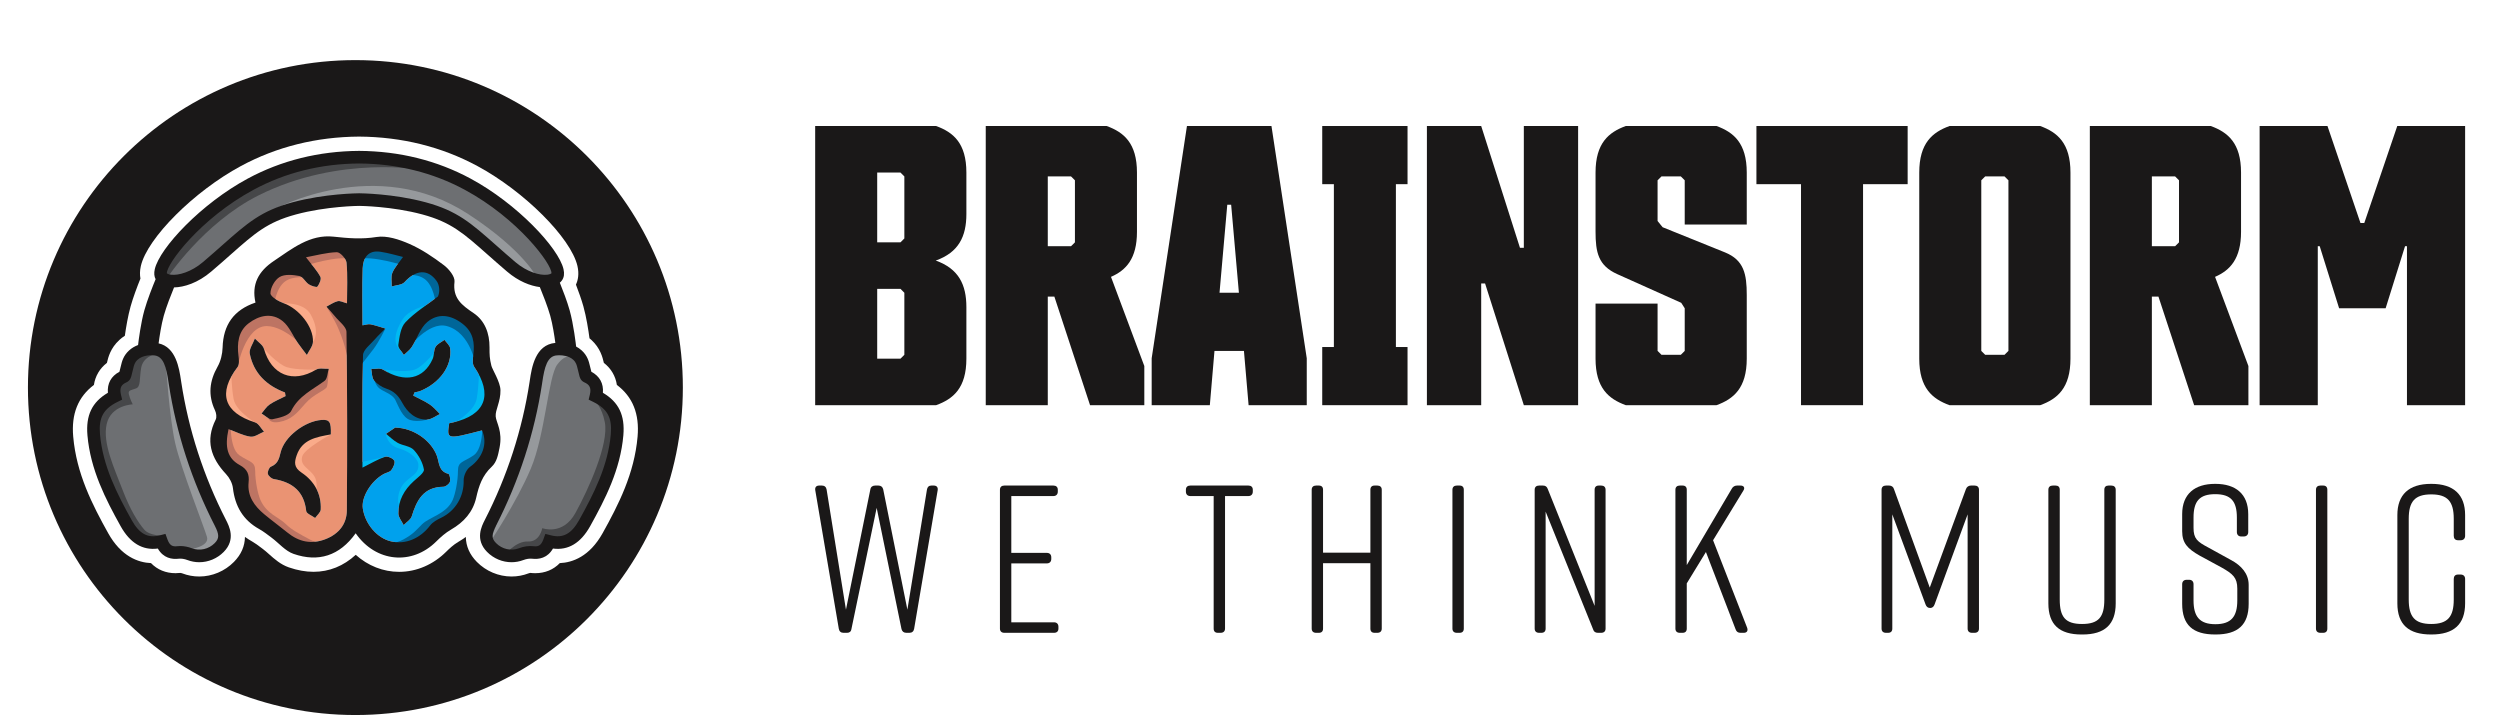
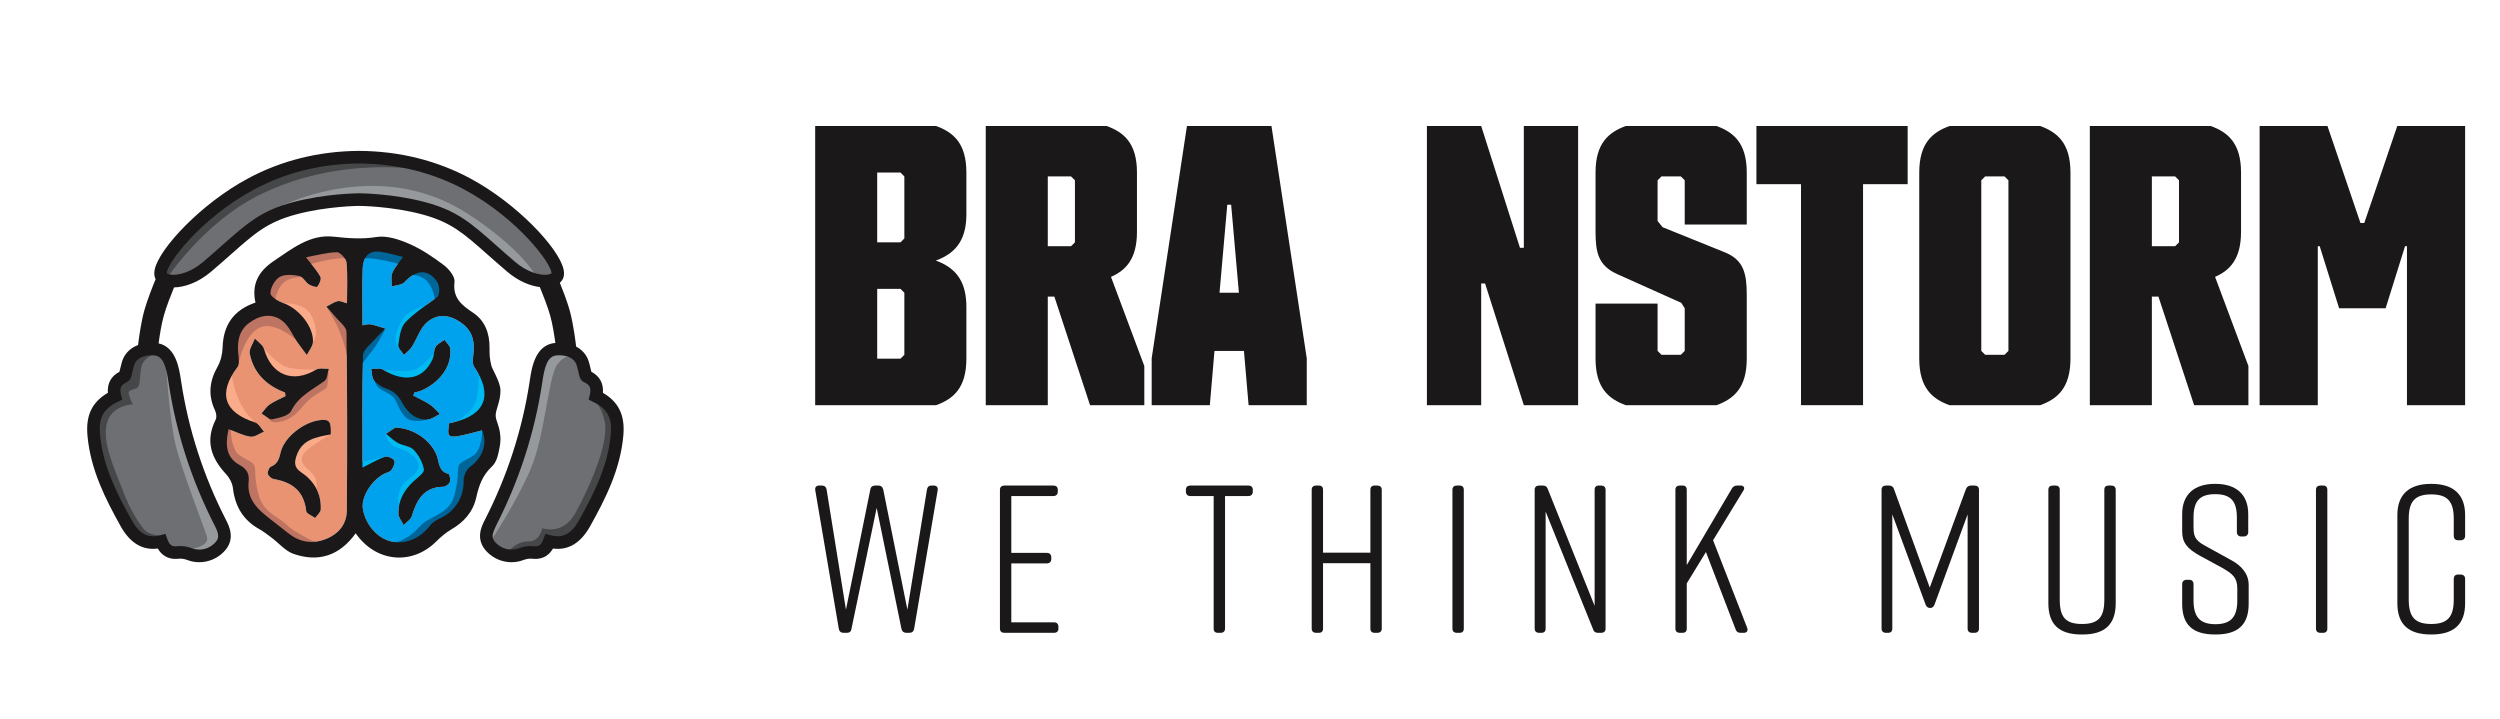
<svg xmlns="http://www.w3.org/2000/svg" width="358" height="103" viewBox="0 0 358 103" fill="none">
  <g filter="url(#filter0_dd_1_408)">
    <path d="M116.732 50.023V10.047H134.055C136.499 10.934 138.386 12.49 138.386 16.709V22.651C138.386 25.87 137.275 28.147 134 29.313C137.275 30.478 138.386 32.755 138.386 35.976V43.36C138.386 47.58 136.499 49.133 134.055 50.023H116.732ZM125.615 26.702H128.948L129.503 26.147V17.264L128.948 16.709H125.615V26.702ZM129.503 42.805V33.922L128.948 33.365H125.615V43.36H128.948L129.503 42.805Z" fill="#1A1818" />
    <path d="M141.159 50.023V10.047H158.48C160.925 10.936 162.813 12.49 162.813 16.709V25.203C162.813 29.036 161.257 30.701 159.093 31.645L163.866 44.415V50.023H156.095L150.986 34.477H150.042V50.023H141.159ZM150.042 17.264V27.259H153.373L153.93 26.704V17.819L153.373 17.264H150.042Z" fill="#1A1818" />
    <path d="M178.132 42.25H173.913L173.248 50.024H164.92V43.305L169.971 10.047H182.074L187.127 43.305V50.024H178.799L178.132 42.25ZM174.636 33.922H177.411L176.301 21.318H175.746L174.636 33.922Z" fill="#1A1818" />
-     <path d="M189.344 50.022V41.694H191.011V18.374H189.344V10.045H201.559V18.374H199.892V41.694H201.559V50.022H189.344Z" fill="#1A1818" />
    <path d="M218.213 10.047H225.986V50.024H218.213L212.662 32.589H212.107V50.024H204.333V10.047H212.107L217.658 27.482H218.213V10.047Z" fill="#1A1818" />
    <path d="M250.135 34.254V43.36C250.135 47.579 248.247 49.133 245.806 50.022H232.813C230.37 49.133 228.482 47.579 228.482 43.36V35.476H237.365V42.25L237.922 42.805H240.697L241.252 42.25V36.142L240.752 35.364L231.592 31.256C228.871 30.035 228.482 28.146 228.482 25.148V16.709C228.482 12.49 230.37 10.934 232.813 10.045H245.806C248.247 10.934 250.135 12.49 250.135 16.709V24.15H241.252V17.819L240.697 17.264H237.922L237.365 17.819V23.649L238.086 24.537L247.028 28.146C249.746 29.257 250.135 31.256 250.135 34.254Z" fill="#1A1818" />
    <path d="M266.789 18.374V50.022H257.905V18.374H251.52V10.045H273.175V18.374H266.789Z" fill="#1A1818" />
    <path d="M296.49 43.36C296.49 47.58 294.602 49.133 292.159 50.023H279.168C276.725 49.133 274.837 47.58 274.837 43.36V16.709C274.837 12.49 276.725 10.934 279.168 10.047H292.159C294.602 10.934 296.49 12.49 296.49 16.709V43.36ZM287.607 17.819L287.05 17.264H284.276L283.72 17.819V42.25L284.276 42.805H287.05L287.607 42.25V17.819Z" fill="#1A1818" />
    <path d="M299.264 50.023V10.047H316.586C319.029 10.936 320.917 12.49 320.917 16.709V25.203C320.917 29.036 319.363 30.701 317.197 31.645L321.972 44.415V50.023H314.199L309.091 34.477H308.147V50.023H299.264ZM308.147 17.264V27.259H311.477L312.034 26.704V17.819L311.477 17.264H308.147Z" fill="#1A1818" />
    <path d="M332.183 27.259H331.906V50.024H323.578V10.047H333.295L338.015 23.929H338.568L343.288 10.047H353.005V50.024H344.677V27.259H344.4L341.623 36.142H334.96L332.183 27.259Z" fill="#1A1818" />
    <path d="M134.277 62.192L130.903 82.046C130.842 82.408 130.602 82.619 130.24 82.619H129.788C129.427 82.619 129.186 82.439 129.094 82.077L125.54 64.724L121.925 82.077C121.865 82.469 121.623 82.619 121.293 82.619H120.779C120.418 82.619 120.178 82.408 120.118 82.046L116.744 62.192C116.683 61.77 116.894 61.531 117.315 61.531H117.707C118.069 61.531 118.309 61.742 118.37 62.104L121.141 79.305L124.636 62.073C124.697 61.712 124.967 61.531 125.33 61.531H125.782C126.143 61.531 126.384 61.712 126.474 62.073L129.938 79.305L132.741 62.104C132.801 61.742 133.012 61.531 133.374 61.531H133.705C134.126 61.531 134.337 61.77 134.277 62.192Z" fill="#1A1818" />
    <path d="M150.935 82.619H143.825C143.433 82.619 143.191 82.408 143.191 82.016V62.133C143.191 61.742 143.433 61.531 143.825 61.531H150.844C151.236 61.531 151.477 61.742 151.477 62.133V62.404C151.477 62.796 151.236 63.036 150.844 63.036H144.819V71.172H149.91C150.302 71.172 150.543 71.411 150.543 71.803V72.045C150.543 72.436 150.302 72.678 149.91 72.678H144.819V81.114H150.935C151.327 81.114 151.567 81.354 151.567 81.746V82.016C151.567 82.408 151.327 82.619 150.935 82.619Z" fill="#1A1818" />
    <path d="M179.401 62.131V62.404C179.401 62.794 179.16 63.036 178.768 63.036H175.425V82.016C175.425 82.408 175.183 82.618 174.792 82.618H174.4C174.008 82.618 173.797 82.408 173.797 82.016V63.036H170.455C170.063 63.036 169.821 62.794 169.821 62.404V62.131C169.821 61.74 170.063 61.531 170.455 61.531H178.768C179.16 61.531 179.401 61.74 179.401 62.131Z" fill="#1A1818" />
    <path d="M188.466 61.531H188.858C189.25 61.531 189.46 61.742 189.46 62.131V71.141H196.24V62.131C196.24 61.742 196.45 61.531 196.842 61.531H197.234C197.626 61.531 197.867 61.742 197.867 62.131V82.016C197.867 82.408 197.626 82.619 197.234 82.619H196.842C196.45 82.619 196.24 82.408 196.24 82.016V72.647H189.46V82.016C189.46 82.408 189.25 82.619 188.858 82.619H188.466C188.074 82.619 187.835 82.408 187.835 82.016V62.131C187.835 61.742 188.074 61.531 188.466 61.531Z" fill="#1A1818" />
    <path d="M209.012 82.619H208.62C208.23 82.619 207.988 82.408 207.988 82.016V62.133C207.988 61.742 208.23 61.531 208.62 61.531H209.012C209.404 61.531 209.616 61.742 209.616 62.133V82.016C209.616 82.408 209.404 82.619 209.012 82.619Z" fill="#1A1818" />
    <path d="M220.73 82.619H220.398C220.006 82.619 219.765 82.408 219.765 82.016V62.133C219.765 61.742 220.006 61.531 220.398 61.531H220.942C221.303 61.531 221.513 61.681 221.634 62.012L228.351 78.763V62.133C228.351 61.742 228.563 61.531 228.955 61.531H229.286C229.678 61.531 229.918 61.742 229.918 62.133V82.016C229.918 82.408 229.678 82.619 229.286 82.619H228.834C228.474 82.619 228.232 82.469 228.14 82.138L221.334 65.266V82.016C221.334 82.408 221.122 82.619 220.73 82.619Z" fill="#1A1818" />
    <path d="M249.711 82.619H249.227C248.896 82.619 248.656 82.469 248.535 82.108L244.288 71.049L241.544 75.54V82.016C241.544 82.408 241.335 82.619 240.942 82.619H240.55C240.158 82.619 239.919 82.408 239.919 82.016V62.133C239.919 61.742 240.158 61.531 240.55 61.531H240.942C241.335 61.531 241.544 61.742 241.544 62.133V72.92L247.992 61.981C248.144 61.681 248.444 61.531 248.746 61.531H249.227C249.711 61.531 249.921 61.831 249.65 62.254L245.312 69.363L250.192 81.896C250.343 82.319 250.163 82.619 249.711 82.619Z" fill="#1A1818" />
    <path d="M277.033 78.551C276.912 78.884 276.702 79.064 276.4 79.064C276.068 79.064 275.858 78.884 275.737 78.551L270.978 65.657V82.016C270.978 82.408 270.767 82.619 270.375 82.619H270.073C269.681 82.619 269.441 82.408 269.441 82.016V62.131C269.441 61.74 269.681 61.531 270.073 61.531H270.525C270.856 61.531 271.129 61.712 271.217 62.042L276.341 76.142L281.522 62.042C281.641 61.712 281.914 61.531 282.245 61.531H282.758C283.15 61.531 283.389 61.74 283.389 62.131V82.016C283.389 82.408 283.15 82.619 282.758 82.619H282.396C282.004 82.619 281.764 82.408 281.764 82.016V65.657L277.033 78.551Z" fill="#1A1818" />
    <path d="M302.969 62.131V78.401C302.969 81.412 301.402 82.86 298.208 82.86H298.087C294.894 82.86 293.327 81.443 293.327 78.401V62.131C293.327 61.74 293.569 61.531 293.961 61.531H294.352C294.744 61.531 294.955 61.74 294.955 62.131V77.859C294.955 80.359 295.767 81.354 298.149 81.354C300.529 81.354 301.34 80.359 301.34 77.859V62.131C301.34 61.74 301.552 61.531 301.944 61.531H302.336C302.727 61.531 302.969 61.74 302.969 62.131Z" fill="#1A1818" />
    <path d="M321.315 68.821H320.923C320.562 68.821 320.32 68.579 320.32 68.188V66.11C320.32 63.79 319.478 62.765 317.217 62.765C314.958 62.765 314.114 63.79 314.114 66.11V67.585C314.114 69.152 314.658 69.575 316.254 70.418L319.478 72.195C320.954 72.978 322.009 74.152 322.009 75.75V78.462C322.009 81.473 320.47 82.859 317.278 82.859H317.217C314.023 82.859 312.487 81.504 312.487 78.462V75.659C312.487 75.267 312.729 75.027 313.121 75.027H313.512C313.873 75.027 314.114 75.267 314.114 75.659V77.98C314.114 80.268 314.958 81.385 317.247 81.385C319.537 81.385 320.381 80.268 320.381 77.98V76.292C320.381 74.725 319.749 74.183 318.153 73.279L314.988 71.562C313.241 70.569 312.487 69.755 312.487 68.067V65.626C312.487 62.734 314.296 61.289 317.186 61.289H317.247C320.139 61.289 321.948 62.734 321.948 65.626V68.188C321.948 68.579 321.706 68.821 321.315 68.821Z" fill="#1A1818" />
    <path d="M332.671 82.619H332.28C331.888 82.619 331.646 82.408 331.646 82.016V62.133C331.646 61.742 331.888 61.531 332.28 61.531H332.671C333.063 61.531 333.274 61.742 333.274 62.133V82.016C333.274 82.408 333.063 82.619 332.671 82.619Z" fill="#1A1818" />
    <path d="M353.005 74.906V78.401C353.005 81.414 351.377 82.859 348.184 82.859H348.124C344.931 82.859 343.303 81.443 343.303 78.401V65.749C343.303 62.855 344.931 61.289 348.124 61.289H348.184C351.377 61.289 353.005 62.855 353.005 65.749V68.729C353.005 69.121 352.763 69.363 352.371 69.363H351.981C351.589 69.363 351.377 69.121 351.377 68.729V66.289C351.377 63.82 350.504 62.796 348.155 62.796C345.804 62.796 344.931 63.82 344.931 66.289V77.859C344.931 80.329 345.804 81.354 348.155 81.354C350.504 81.354 351.377 80.329 351.377 77.859V74.906C351.377 74.514 351.589 74.275 351.981 74.275H352.371C352.763 74.275 353.005 74.514 353.005 74.906Z" fill="#1A1818" />
-     <path d="M97.785 47.5C97.785 73.399 76.79 94.392 50.894 94.392C24.995 94.392 4 73.399 4 47.5C4 21.602 24.995 0.608 50.894 0.608C76.79 0.608 97.785 21.602 97.785 47.5Z" fill="#1A1818" />
    <path d="M88.336 47.123C88.147 45.854 87.503 44.76 86.472 43.963C86.469 43.944 86.464 43.926 86.459 43.908C86.291 43.194 85.978 41.865 84.691 40.683C84.602 40.6 84.51 40.521 84.416 40.446C84.265 39.309 83.971 37.404 83.543 35.879C83.269 34.898 82.858 33.754 82.475 32.758C82.771 32.121 82.955 31.232 82.688 30.081C81.76 26.075 75.067 19.389 68.364 15.777C63.251 13.02 57.555 11.602 51.41 11.56C45.299 11.602 39.609 13.02 34.496 15.778C27.793 19.389 21.1 26.075 20.172 30.08C20.009 30.786 20.018 31.392 20.112 31.89C19.62 33.113 19.053 34.622 18.702 35.879C18.319 37.244 18.045 38.901 17.879 40.078C17.598 40.257 17.335 40.46 17.093 40.683C15.805 41.865 15.492 43.194 15.323 43.913C15.32 43.931 15.316 43.947 15.312 43.963C14.28 44.762 13.638 45.854 13.448 47.123C11.171 48.841 10.198 51.275 10.484 54.526C10.945 59.822 13.209 64.256 15.487 68.345C17.363 71.709 19.804 72.557 21.622 72.637C22.531 73.578 23.741 74.081 25.132 74.081C25.363 74.081 25.598 74.067 25.811 74.043C25.858 74.043 25.976 74.059 26.095 74.104C26.876 74.404 27.698 74.556 28.535 74.556C30.383 74.556 32.193 73.793 33.5 72.465C34.536 71.411 35.061 70.212 35.078 68.882C35.404 69.12 35.751 69.342 36.119 69.547C36.531 69.778 36.955 70.097 37.405 70.436L37.668 70.635C37.941 70.838 38.228 71.093 38.532 71.364C39.306 72.055 40.184 72.837 41.357 73.246C42.569 73.668 43.761 73.883 44.899 73.883C47.15 73.883 49.203 73.049 50.939 71.451C52.693 73.02 54.865 73.888 57.158 73.888C59.633 73.888 62.028 72.863 63.899 71.003C64.317 70.588 64.95 69.991 65.606 69.612C65.999 69.386 66.363 69.144 66.707 68.89C66.726 70.218 67.251 71.412 68.285 72.465C69.592 73.793 71.401 74.556 73.249 74.556C74.088 74.556 74.909 74.404 75.692 74.104C75.809 74.059 75.926 74.043 75.948 74.04C76.185 74.069 76.423 74.081 76.653 74.081C78.044 74.081 79.254 73.578 80.163 72.637C81.98 72.557 84.421 71.709 86.298 68.345C88.576 64.256 90.839 59.822 91.302 54.528C91.586 51.275 90.614 48.841 88.336 47.123Z" fill="white" />
    <path d="M32.727 53.45C33.812 53.845 34.812 54.379 35.866 54.531C36.466 54.616 37.155 54.076 37.804 53.818C37.386 53.363 37.048 52.654 36.537 52.494C32.05 51.078 31.164 48.302 34.015 44.563C34.291 44.204 34.218 43.495 34.152 42.969C33.926 41.175 34.115 39.439 35.603 38.298C37.078 37.165 38.922 36.718 40.492 37.994C41.434 38.761 41.936 40.068 42.657 41.117C43.064 41.704 43.516 42.261 43.947 42.834C44.25 42.209 44.787 41.594 44.815 40.959C44.908 38.777 42.809 36.218 40.663 35.438C39.903 35.161 38.725 34.486 38.728 33.999C38.731 33.189 39.353 32.068 40.053 31.659C40.786 31.235 41.946 31.35 42.864 31.521C43.369 31.616 43.719 32.379 44.223 32.715C44.574 32.95 45.338 33.184 45.446 33.047C45.739 32.673 46.049 31.963 45.878 31.635C45.41 30.751 44.697 29.996 43.818 28.842C45.283 28.574 46.754 28.158 48.236 28.116C48.707 28.103 49.572 29.045 49.625 29.61C49.801 31.5 49.691 33.417 49.691 35.434C49.141 35.295 48.707 35.04 48.358 35.129C47.792 35.271 47.284 35.637 46.75 35.91C47.156 36.371 47.581 36.82 47.965 37.299C48.555 38.035 49.606 38.785 49.617 39.542C49.736 48.052 49.731 56.566 49.669 65.078C49.654 67.078 48.489 68.474 46.609 69.205C44.607 69.984 42.801 69.605 41.154 68.256C40.066 67.366 38.922 66.543 37.844 65.641C36.427 64.458 35.398 63.049 35.599 61.069C35.714 59.949 35.453 59.207 34.325 58.594C32.548 57.626 32.161 56.02 32.727 53.45ZM40.81 48.202C40.839 48.375 40.868 48.549 40.895 48.722C40.126 49.117 39.312 49.448 38.602 49.93C38.142 50.243 37.833 50.779 37.453 51.215C37.971 51.513 38.552 52.131 38.991 52.043C39.963 51.846 41.355 51.538 41.699 50.842C42.762 48.691 44.757 47.818 46.487 46.531C46.888 46.232 46.893 45.398 47.079 44.81C46.467 44.839 45.723 44.654 45.262 44.935C41.939 46.948 38.854 45.712 37.797 41.949C37.639 41.383 36.944 40.965 36.497 40.479C36.235 41.206 35.638 41.998 35.767 42.647C36.321 45.43 38.157 47.21 40.81 48.202ZM47.376 54.208C47.431 52.394 47.187 52.049 46.022 52.138C43.66 52.32 40.727 54.507 40.187 56.783C39.958 57.75 39.758 58.433 38.791 58.831C38.533 58.938 38.288 59.556 38.362 59.859C38.438 60.167 38.885 60.548 39.219 60.603C41.864 61.043 43.543 62.352 43.853 65.187C43.894 65.557 44.684 65.847 45.126 66.175C45.407 65.771 45.91 65.379 45.93 64.963C46.04 62.699 44.978 60.876 43.184 59.68C42.047 58.922 42.152 58.179 42.48 57.214C43.256 54.928 45.272 54.584 47.376 54.208Z" fill="#EA9373" />
    <path d="M57.711 28.798C57.132 29.631 56.509 30.288 56.186 31.069C55.951 31.635 56.114 32.364 56.099 33.02C56.719 32.826 57.547 32.821 57.924 32.407C59.526 30.651 61.222 30.456 62.508 32.218C62.991 32.878 62.992 33.888 62.702 34.465C61.132 35.674 59.402 36.733 58.056 38.154C57.351 38.898 57.206 40.263 57.038 41.381C56.974 41.814 57.55 42.343 57.834 42.827C58.213 42.455 58.676 42.135 58.955 41.698C59.72 40.507 60.162 38.974 61.185 38.115C62.713 36.831 64.5 37.047 66.191 38.332C67.787 39.547 68.001 41.073 67.774 42.861C67.704 43.405 67.625 44.113 67.896 44.51C70.639 48.525 69.544 51.446 64.835 52.504C64.663 52.543 64.488 52.575 64.325 52.607C63.967 54.947 63.967 54.947 69.027 53.63C69.883 55.565 69.045 57.618 67.33 58.834C66.804 59.207 66.381 60.13 66.397 60.788C66.449 63.056 65.266 65.134 63.168 66.144C62.594 66.422 61.965 66.76 61.593 67.248C60.172 69.11 58.084 70.013 55.996 69.526C54.008 69.061 52.286 67.054 51.954 64.811C51.718 63.222 53.098 60.916 54.916 59.893C55.284 59.685 55.804 59.622 56.033 59.323C56.317 58.952 56.619 58.273 56.457 57.968C56.275 57.626 55.494 57.287 55.134 57.411C54.069 57.781 53.083 58.378 51.904 58.968C51.904 53.55 51.831 48.201 51.984 42.858C52.007 42.075 53.077 41.302 53.706 40.562C54.163 40.026 54.692 39.552 55.189 39.05C54.479 38.842 53.777 38.59 53.054 38.445C52.728 38.379 52.36 38.522 51.902 38.587C51.902 35.86 51.83 33.145 51.931 30.436C51.988 28.947 52.699 27.788 54.466 28.05C55.691 28.232 56.887 28.603 57.711 28.798ZM59.178 48.651L59.352 48.191C59.628 48.126 59.92 48.097 60.178 47.991C63.001 46.834 64.776 44.352 64.461 41.875C64.406 41.446 63.93 41.07 63.649 40.668C63.21 40.996 62.628 41.239 62.371 41.673C62.086 42.161 62.194 42.864 61.957 43.397C60.656 46.326 57.955 46.86 54.849 44.935C54.429 44.675 53.733 44.857 53.166 44.835C53.28 45.385 53.232 46.074 53.55 46.455C53.995 46.987 54.665 47.441 55.328 47.657C56.423 48.018 57.038 48.639 57.6 49.675C58.323 51.011 59.483 52.169 61.219 52.073C61.823 52.039 62.404 51.565 62.994 51.291C62.518 50.831 62.094 50.292 61.551 49.929C60.808 49.432 59.973 49.07 59.178 48.651ZM56.59 53.23C56.433 53.337 55.857 53.73 55.281 54.123C55.838 54.565 56.349 55.089 56.964 55.425C57.695 55.825 58.723 55.867 59.244 56.42C59.952 57.172 60.529 58.221 60.704 59.223C60.785 59.685 59.82 60.38 59.259 60.892C57.879 62.149 57.024 63.667 57.05 65.541C57.056 66.092 57.538 66.639 57.801 67.19C58.2 66.775 58.808 66.427 58.96 65.936C59.668 63.633 60.645 61.734 63.481 61.705C63.812 61.702 64.303 61.326 64.421 61.01C64.543 60.679 64.383 59.899 64.214 59.857C62.754 59.496 62.915 58.176 62.529 57.193C61.71 55.11 59.283 53.292 56.59 53.23Z" fill="#00A1ED" />
    <path d="M50.261 29.149C48.596 28.477 43.668 30.054 43.668 30.054L42.693 28.495L48.635 27.132C48.635 27.132 50.066 27.493 50.261 29.149Z" fill="#BD7463" />
    <path d="M51.361 29.149C53.027 28.477 57.955 30.054 57.955 30.054L58.929 28.495L52.988 27.132C52.988 27.132 51.557 27.493 51.361 29.149Z" fill="#006699" />
    <path d="M43.668 31.611C43.279 31.806 41.457 31.445 40.386 32.711C39.314 33.977 39.188 36.189 39.188 36.189C39.188 36.189 36.85 32.974 38.214 31.611C39.577 30.247 43.668 31.611 43.668 31.611Z" fill="#BD7463" />
    <path d="M57.95 31.251C58.339 31.446 60.16 31.085 61.232 32.352C62.303 33.617 62.429 35.829 62.429 35.829C62.429 35.829 64.767 32.614 63.404 31.251C62.04 29.887 57.95 31.251 57.95 31.251Z" fill="#006699" />
    <path d="M34.015 44.565C34.015 44.565 35.093 38.659 38.214 38.693C40.842 38.722 43.764 41.935 43.764 41.935C43.764 41.935 41.428 36.287 39.187 36.189C36.947 36.092 34.446 36.983 33.928 38.138C32.663 40.962 34.015 44.565 34.015 44.565Z" fill="#BD7463" />
-     <path d="M68.182 44.565C68.182 44.565 67.493 39.637 63.983 38.693C61.297 37.972 58.432 41.935 58.432 41.935C58.432 41.935 60.769 36.287 63.01 36.189C65.25 36.092 67.751 36.983 68.269 38.138C69.534 40.962 68.182 44.565 68.182 44.565Z" fill="#006699" />
    <path d="M38.373 51.523C38.373 51.523 38.273 52.727 39.979 52.427C41.685 52.125 42.488 51.221 43.692 49.817C44.896 48.412 46.601 47.91 46.803 47.408C47.003 46.906 47.077 44.81 47.077 44.81L38.373 51.523Z" fill="#BD7463" />
    <path d="M47.376 54.208C47.376 54.208 43.611 56.231 43.282 57.346C42.783 59.042 45.186 59.251 45.318 61.155C45.456 63.141 45.515 65.421 45.515 65.421C45.515 65.421 40.815 60.32 41.184 58.345C42.088 53.53 47.376 54.208 47.376 54.208Z" fill="#FAAB8A" />
    <path d="M55.248 54.208C55.248 54.208 55.508 55.785 57.13 56.211C58.39 56.543 59.847 57.537 59.913 58.531C60.026 60.215 58.08 60.28 57.33 62.042C56.547 63.875 57.462 65.356 57.462 65.356C57.462 65.356 61.809 60.32 61.44 58.345C60.536 53.53 55.248 54.208 55.248 54.208Z" fill="#00BAF2" />
    <path d="M47.376 54.208C45.272 54.584 43.256 54.928 42.48 57.214C42.153 58.179 42.048 58.921 43.184 59.68C44.978 60.875 46.04 62.699 45.93 64.963C45.911 65.379 45.407 65.771 45.126 66.175C44.684 65.847 43.894 65.556 43.853 65.187C43.543 62.352 41.864 61.043 39.219 60.603C38.885 60.548 38.438 60.167 38.362 59.859C38.288 59.556 38.533 58.938 38.791 58.831C39.758 58.432 39.958 57.75 40.187 56.783C40.728 54.507 43.66 52.32 46.022 52.138C47.187 52.049 47.431 52.394 47.376 54.208Z" fill="#1A1818" />
    <path d="M46.75 35.91C46.75 35.91 47.868 37.67 48.512 39.192C49.548 41.641 49.83 43.621 49.83 43.621L50.114 37.683L46.75 35.91Z" fill="#BD7463" />
    <path d="M33.057 52.102C33.057 52.102 32.774 56.154 34.281 57.192C35.79 58.228 36.544 58.039 36.544 59.452C36.544 60.866 36.92 62.751 37.297 63.599C38.191 65.61 39.935 66.049 40.973 67.086C41.733 67.846 42.951 68.5 44.365 69.254C45.528 69.875 46.532 69.818 46.532 69.818C46.532 69.818 43.894 70.761 41.538 70.101C39.182 69.442 36.261 65.578 35.506 64.918C34.752 64.259 34.093 61.055 33.528 59.923C32.963 58.792 31.172 55.212 31.172 55.212L33.057 52.102Z" fill="#BD7463" />
    <path d="M69.064 52.102C69.064 52.102 69.347 56.154 67.84 57.192C66.331 58.228 65.577 58.039 65.577 59.452C65.577 60.866 65.201 62.751 64.824 63.599C63.93 65.61 61.463 66.049 60.427 67.086C59.667 67.846 59.17 68.5 57.756 69.254C56.593 69.875 55.589 69.818 55.589 69.818C55.589 69.818 58.227 70.761 60.583 70.101C62.939 69.442 65.86 65.578 66.615 64.918C67.368 64.259 68.028 61.055 68.593 59.923C69.158 58.792 70.949 55.212 70.949 55.212L69.064 52.102Z" fill="#006699" />
-     <path d="M33.121 45.18C33.121 45.18 33.121 47.384 33.46 49.164C33.816 51.036 37.021 52.809 37.021 52.809C37.021 52.809 32.443 52.725 31.764 50.774C31.086 48.825 33.121 45.18 33.121 45.18Z" fill="#FAAB8A" />
+     <path d="M33.121 45.18C33.816 51.036 37.021 52.809 37.021 52.809C37.021 52.809 32.443 52.725 31.764 50.774C31.086 48.825 33.121 45.18 33.121 45.18Z" fill="#FAAB8A" />
    <path d="M68.588 45.18C68.588 45.18 68.588 47.384 68.249 49.164C67.893 51.036 64.688 52.809 64.688 52.809C64.688 52.809 69.266 52.725 69.945 50.774C70.623 48.825 68.588 45.18 68.588 45.18Z" fill="#00BAF2" />
    <path d="M37.797 41.95C37.797 41.95 39.734 44.163 41.089 44.586C42.446 45.011 45.262 44.933 45.262 44.933C45.262 44.933 43.463 47.299 40.836 46.706C38.207 46.113 37.797 41.95 37.797 41.95Z" fill="#FAAB8A" />
    <path d="M62.612 41.95C62.612 41.95 60.675 44.523 59.32 44.948C57.963 45.372 55.147 44.933 55.147 44.933C55.147 44.933 56.946 47.299 59.573 46.706C62.202 46.113 62.612 41.95 62.612 41.95Z" fill="#00BAF2" />
    <path d="M40.81 48.202C38.156 47.21 36.319 45.43 35.767 42.647C35.638 41.998 36.234 41.206 36.497 40.478C36.944 40.965 37.638 41.383 37.797 41.949C38.854 45.712 41.939 46.948 45.262 44.935C45.723 44.654 46.466 44.839 47.079 44.81C46.892 45.398 46.888 46.232 46.487 46.531C44.757 47.818 42.762 48.691 41.699 50.842C41.355 51.538 39.963 51.846 38.99 52.041C38.553 52.131 37.97 51.513 37.454 51.215C37.831 50.779 38.141 50.243 38.602 49.93C39.312 49.446 40.126 49.117 40.895 48.722C40.866 48.547 40.839 48.375 40.81 48.202Z" fill="#1A1818" />
    <path d="M40.663 35.438C40.663 35.438 43.497 35.279 44.471 37.002C45.986 39.682 44.815 40.959 44.815 40.959L40.663 35.438Z" fill="#FAAB8A" />
    <path d="M62.365 35.355C62.365 35.355 58.734 36.027 57.672 37.701C55.233 41.548 57.835 42.467 57.835 42.467L62.365 35.355Z" fill="#00BAF2" />
    <path d="M56.59 53.23C59.283 53.291 61.71 55.11 62.529 57.193C62.915 58.176 62.754 59.496 64.214 59.857C64.383 59.899 64.543 60.679 64.421 61.01C64.303 61.326 63.812 61.702 63.481 61.705C60.645 61.734 59.668 63.633 58.96 65.936C58.808 66.426 58.2 66.775 57.801 67.19C57.538 66.639 57.056 66.092 57.05 65.541C57.024 63.667 57.879 62.149 59.259 60.892C59.82 60.38 60.785 59.685 60.704 59.223C60.529 58.221 59.952 57.172 59.244 56.42C58.723 55.867 57.695 55.825 56.964 55.425C56.349 55.089 55.838 54.565 55.281 54.123C55.857 53.73 56.433 53.337 56.59 53.23Z" fill="#1A1818" />
    <path d="M53.333 45.516C53.333 45.516 53.574 46.795 54.134 47.436C54.694 48.076 56.135 48.317 56.614 49.277C57.095 50.237 57.654 51.838 58.774 52.157C59.894 52.477 61.219 52.073 61.219 52.073L57.814 48.157L53.333 45.516Z" fill="#006699" />
    <path d="M59.179 48.651C59.975 49.07 60.809 49.433 61.553 49.93C62.095 50.292 62.52 50.831 62.996 51.292C62.405 51.565 61.824 52.041 61.221 52.073C59.484 52.169 58.324 51.011 57.6 49.675C57.04 48.641 56.423 48.018 55.328 47.658C54.666 47.441 53.995 46.987 53.551 46.455C53.231 46.074 53.282 45.386 53.167 44.835C53.735 44.857 54.431 44.675 54.85 44.936C57.956 46.86 60.657 46.327 61.958 43.398C62.194 42.864 62.086 42.161 62.373 41.675C62.629 41.239 63.212 40.996 63.649 40.668C63.931 41.07 64.407 41.446 64.461 41.877C64.775 44.352 63.002 46.836 60.18 47.991C59.92 48.097 59.63 48.126 59.354 48.191L59.179 48.651Z" fill="#1A1818" />
    <path d="M55.189 39.05C55.189 39.05 54.292 40.909 53.499 41.964C52.709 43.018 51.565 44.425 51.565 44.425L51.653 41.348L55.189 39.05Z" fill="#006699" />
    <path d="M51.303 58.236C51.634 58.236 55.134 57.411 55.134 57.411L51.303 60.882V58.236Z" fill="#00BAF2" />
    <path d="M50.932 68.366C48.63 71.595 45.588 72.553 42.032 71.314C40.858 70.906 39.94 69.779 38.895 68.997C38.317 68.564 37.744 68.111 37.116 67.761C34.799 66.47 33.655 64.488 33.353 61.884C33.271 61.184 32.858 60.411 32.367 59.888C30.2 57.574 29.377 55.083 30.889 52.08C31.06 51.739 30.97 51.145 30.791 50.768C29.766 48.597 29.986 46.571 31.159 44.502C31.611 43.703 31.849 42.687 31.877 41.762C31.969 38.535 33.465 36.384 36.584 35.329C36 32.719 37.002 30.854 39.208 29.374C41.844 27.606 44.394 25.523 47.763 25.889C49.841 26.115 51.794 26.283 53.908 25.939C55.397 25.697 57.161 26.288 58.618 26.925C60.382 27.698 62.029 28.81 63.573 29.98C64.296 30.528 65.172 31.616 65.085 32.355C64.806 34.724 66.134 35.695 67.822 36.839C69.423 37.923 70.115 39.703 70.1 41.762C70.094 42.8 70.109 43.34 70.368 44.38C70.504 44.926 71.646 46.697 71.667 47.867C71.695 49.545 70.915 50.669 70.983 51.626C71.046 52.504 72.014 53.734 71.53 56.138C71.32 57.179 71.144 58.148 70.418 58.83C69.063 60.096 68.572 61.576 68.196 63.251C67.73 65.328 66.418 66.78 64.583 67.84C63.804 68.292 63.1 68.913 62.458 69.552C59.013 72.973 53.837 72.547 50.932 68.366ZM32.726 53.45C32.161 56.02 32.548 57.626 34.325 58.594C35.453 59.209 35.714 59.951 35.6 61.069C35.398 63.051 36.427 64.459 37.843 65.642C38.922 66.543 40.066 67.367 41.154 68.258C42.801 69.605 44.605 69.984 46.608 69.207C48.489 68.476 49.654 67.078 49.669 65.079C49.73 56.566 49.736 48.052 49.617 39.542C49.606 38.785 48.555 38.035 47.965 37.299C47.581 36.82 47.156 36.373 46.75 35.911C47.282 35.639 47.792 35.271 48.357 35.129C48.705 35.04 49.141 35.295 49.691 35.435C49.691 33.418 49.801 31.501 49.625 29.612C49.572 29.047 48.707 28.103 48.236 28.116C46.753 28.159 45.281 28.574 43.816 28.843C44.697 29.997 45.41 30.751 45.877 31.637C46.049 31.963 45.74 32.674 45.446 33.049C45.338 33.184 44.573 32.95 44.221 32.716C43.718 32.379 43.369 31.616 42.864 31.52C41.944 31.349 40.784 31.235 40.053 31.661C39.353 32.068 38.732 33.189 38.727 33.999C38.725 34.488 39.901 35.163 40.663 35.438C42.809 36.219 44.908 38.777 44.815 40.96C44.788 41.596 44.25 42.209 43.945 42.834C43.514 42.262 43.064 41.706 42.657 41.117C41.935 40.068 41.434 38.763 40.49 37.994C38.92 36.718 37.078 37.167 35.603 38.298C34.113 39.44 33.925 41.175 34.152 42.969C34.218 43.497 34.291 44.204 34.015 44.565C31.162 48.302 32.05 51.079 36.537 52.494C37.047 52.656 37.386 53.364 37.804 53.818C37.155 54.076 36.466 54.616 35.866 54.531C34.81 54.381 33.81 53.847 32.726 53.45ZM57.713 28.798C56.888 28.603 55.691 28.232 54.466 28.05C52.699 27.788 51.987 28.947 51.933 30.436C51.831 33.145 51.904 35.86 51.904 38.587C52.36 38.522 52.73 38.378 53.056 38.445C53.779 38.59 54.479 38.842 55.189 39.05C54.692 39.551 54.163 40.026 53.706 40.562C53.077 41.302 52.007 42.075 51.984 42.858C51.833 48.2 51.905 53.55 51.905 58.968C53.085 58.378 54.071 57.781 55.136 57.411C55.495 57.287 56.276 57.626 56.459 57.969C56.62 58.273 56.317 58.952 56.033 59.323C55.805 59.622 55.284 59.685 54.916 59.893C53.099 60.916 51.718 63.222 51.954 64.811C52.286 67.054 54.009 69.063 55.997 69.526C58.084 70.013 60.173 69.112 61.593 67.248C61.966 66.76 62.594 66.422 63.168 66.146C65.268 65.134 66.449 63.056 66.397 60.79C66.383 60.13 66.805 59.207 67.331 58.834C69.045 57.618 69.883 55.565 69.029 53.63C63.969 54.947 63.969 54.947 64.327 52.607C64.49 52.575 64.664 52.543 64.837 52.504C69.545 51.446 70.639 48.525 67.896 44.51C67.625 44.113 67.706 43.405 67.775 42.861C68.001 41.073 67.788 39.547 66.192 38.332C64.501 37.047 62.713 36.833 61.185 38.115C60.164 38.974 59.722 40.507 58.957 41.698C58.676 42.135 58.215 42.454 57.835 42.827C57.551 42.343 56.975 41.814 57.04 41.381C57.206 40.263 57.353 38.898 58.058 38.154C59.404 36.733 61.133 35.674 62.704 34.465C62.994 33.888 62.992 32.878 62.51 32.218C61.222 30.456 59.526 30.651 57.926 32.406C57.546 32.821 56.72 32.826 56.099 33.021C56.114 32.364 55.952 31.635 56.186 31.069C56.511 30.288 57.133 29.631 57.713 28.798Z" fill="#1A1818" />
    <path d="M21.953 41.982C24.449 42.019 24.779 44.999 25.061 46.84C26.134 53.856 28.311 60.533 31.549 66.849C32.206 68.13 32.532 69.242 31.398 70.396C30.262 71.553 28.603 71.908 27.151 71.351C26.637 71.154 26.027 71.048 25.489 71.112C24.257 71.257 23.544 70.694 23.123 69.531C20.62 70.18 19.121 68.806 18.064 66.909C15.857 62.949 13.825 58.896 13.42 54.269C13.181 51.531 14.08 49.903 16.444 48.736C16.147 47.515 16.436 46.513 17.733 45.932C17.959 45.83 17.914 45.62 18.101 44.96C18.287 44.302 18.326 43.555 19.087 42.855C20.228 41.807 21.953 41.982 21.953 41.982Z" fill="#6D6F72" />
    <path d="M82.696 42.855C83.458 43.555 83.497 44.302 83.684 44.962C83.87 45.62 83.826 45.832 84.05 45.932C85.349 46.513 85.636 47.515 85.341 48.738C87.705 49.904 88.602 51.531 88.363 54.271C87.96 58.896 85.928 62.949 83.721 66.909C82.664 68.806 81.163 70.18 78.661 69.532C78.24 70.694 77.528 71.257 76.297 71.112C75.756 71.048 75.148 71.154 74.635 71.351C73.182 71.908 71.524 71.553 70.386 70.397C69.252 69.242 69.579 68.13 70.236 66.849C73.473 60.533 75.651 53.856 76.724 46.84C77.005 44.999 77.336 42.019 79.831 41.982C79.831 41.982 81.557 41.807 82.696 42.855Z" fill="#6D6F72" />
    <path d="M66.965 18.373C60.751 15.023 54.781 14.531 51.431 14.508C48.079 14.531 42.109 15.023 35.895 18.373C28.143 22.55 22.024 30.092 23.12 31.62C23.907 32.721 26.984 32.489 29.665 30.202C35.186 25.492 36.821 23.28 42.125 21.842C46.685 20.606 51.431 20.58 51.431 20.58C51.431 20.58 56.175 20.606 60.735 21.842C66.039 23.28 67.674 25.492 73.195 30.202C75.876 32.489 78.953 32.721 79.74 31.62C80.836 30.092 74.717 22.55 66.965 18.373Z" fill="#6D6F72" />
    <path d="M23.912 31.837C23.912 31.837 29.119 23.935 37.029 19.975C48.704 14.131 60.629 16.356 60.629 16.356C60.629 16.356 60.525 13.989 49.357 14.595C41.255 15.036 36.413 16.972 32.274 20.23C28.135 23.49 23.293 29.124 23.293 29.124L23.912 31.837Z" fill="#464749" />
    <path d="M22.058 42.774C22.058 42.774 20.473 43.126 20.209 44.712C19.944 46.297 20.177 47.363 19.473 47.626C18.768 47.891 18.311 47.859 18.452 48.462C18.61 49.146 19.008 49.901 19.008 49.901C19.008 49.901 15.894 49.995 15.278 52.725C14.661 55.454 16.334 58.976 17.654 62.412C18.605 64.879 19.712 66.754 20.678 67.864C21.433 68.731 23.278 68.7 23.278 68.7C23.278 68.7 21.655 70.001 19.416 68.928C18.573 68.523 14.133 57.744 13.869 56.248C13.604 54.75 13.956 50.523 13.956 50.523L16.444 48.738L16.334 46.913L17.733 45.934L19.087 42.855L21.953 41.983L22.058 42.774Z" fill="#464749" />
    <path d="M26.993 70.696C26.993 70.696 30.055 70.325 29.639 68.885C29.221 67.446 25.924 59.138 25.09 55.471C24.254 51.804 23.79 44.47 23.79 44.47C23.79 44.47 26.807 57.096 27.92 59.602C29.035 62.108 31.866 66.797 31.68 68.747C31.495 70.696 31.262 71.02 30.102 71.253C28.942 71.485 26.993 70.696 26.993 70.696Z" fill="#96999C" />
    <path d="M39.3 21.966C39.3 21.966 53.806 14.008 67.054 22.659C75.141 27.94 76.962 31.877 76.962 31.877C76.962 31.877 70.931 29.292 69.983 27.311C69.035 25.329 63.031 23.075 60.162 21.711C55.821 19.649 39.3 21.966 39.3 21.966Z" fill="#96999C" />
    <path d="M82.044 43.163C82.044 43.163 81.097 42.474 79.805 44.197C78.512 45.919 78.082 54.19 76.014 59.1C73.946 64.012 70.07 69.784 70.07 69.784C70.07 69.784 74.291 58.757 74.807 56.172C75.325 53.587 76.847 42.966 78.34 42.474C79.832 41.982 82.044 43.163 82.044 43.163Z" fill="#96999C" />
    <path d="M85.146 49.367C85.146 49.367 86.166 50.184 86.611 52.469C87.213 55.57 84.262 62.089 82.39 65.478C80.579 68.752 77.651 67.632 77.651 67.632C77.651 67.632 77.323 69.631 75.584 69.544C73.86 69.457 72.222 71.509 72.222 71.509C72.222 71.509 79.029 70.648 80.752 69.526C82.475 68.406 86.408 63.761 87.386 59.017C88.365 54.271 89.195 52.383 88.075 51.003C86.955 49.625 85.146 49.367 85.146 49.367Z" fill="#464749" />
    <path d="M86.335 48.247C86.446 46.916 85.875 45.867 84.683 45.236C84.652 45.099 84.613 44.928 84.554 44.715C84.523 44.605 84.496 44.492 84.47 44.378C84.328 43.775 84.132 42.947 83.308 42.19C83.055 41.958 82.78 41.772 82.501 41.625C82.471 41.344 82.144 38.472 81.573 36.431C81.218 35.163 80.605 33.565 80.168 32.484C80.282 32.382 80.387 32.271 80.474 32.147C80.771 31.732 80.846 31.193 80.695 30.543C79.986 27.482 74.022 21.151 67.394 17.579C62.578 14.983 57.209 13.646 51.424 13.606C45.652 13.646 40.284 14.983 35.467 17.579C28.84 21.151 22.876 27.482 22.166 30.543C22.035 31.111 22.076 31.593 22.284 31.982C21.858 33.013 21.09 34.945 20.674 36.431C20.172 38.217 19.862 40.641 19.772 41.407C19.328 41.575 18.878 41.822 18.477 42.19C17.654 42.947 17.459 43.775 17.317 44.378C17.29 44.492 17.264 44.605 17.233 44.715C17.172 44.928 17.135 45.099 17.104 45.236C15.912 45.867 15.339 46.916 15.45 48.247C13.178 49.574 12.271 51.483 12.523 54.349C12.949 59.243 15.105 63.454 17.275 67.35C18.621 69.765 20.409 70.84 22.602 70.552C23.392 71.934 24.632 72.123 25.595 72.008C25.952 71.966 26.413 72.035 26.828 72.194C27.383 72.407 27.961 72.51 28.537 72.51C29.823 72.51 31.094 71.993 32.041 71.03C33.794 69.249 32.821 67.35 32.353 66.438C29.155 60.2 27.001 53.559 25.953 46.705L25.915 46.455C25.66 44.751 25.198 41.714 22.712 41.17C22.842 40.186 23.099 38.477 23.454 37.21C23.817 35.911 24.517 34.146 24.924 33.158C26.344 33.131 28.324 32.532 30.25 30.888C31.307 29.989 32.229 29.173 33.042 28.451C36.523 25.371 38.27 23.824 42.362 22.713C46.748 21.524 51.389 21.484 51.426 21.484C51.471 21.484 56.112 21.524 60.499 22.713C64.591 23.824 66.339 25.371 69.82 28.453C70.633 29.173 71.556 29.989 72.61 30.888C74.265 32.3 75.96 32.941 77.304 33.11C77.707 34.088 78.424 35.889 78.793 37.21C79.14 38.446 79.393 40.108 79.526 41.104C76.644 41.361 76.14 44.652 75.871 46.455L75.834 46.705C74.785 53.559 72.632 60.2 69.434 66.438C68.966 67.35 67.993 69.249 69.744 71.03C70.693 71.993 71.963 72.51 73.25 72.51C73.825 72.51 74.404 72.407 74.959 72.194C75.374 72.035 75.832 71.966 76.192 72.008C77.154 72.123 78.394 71.934 79.185 70.552C81.378 70.84 83.164 69.765 84.51 67.35C86.682 63.454 88.836 59.243 89.264 54.349C89.514 51.483 88.607 49.574 86.335 48.247ZM24.13 46.721L24.169 46.977C25.247 54.026 27.459 60.85 30.746 67.261C31.411 68.556 31.412 69.095 30.756 69.765C29.886 70.648 28.598 70.94 27.473 70.509C26.928 70.301 26.355 70.191 25.818 70.191C25.669 70.191 25.524 70.199 25.382 70.217C24.729 70.293 24.311 70.159 23.972 69.225L23.693 68.452L22.897 68.658C21.164 69.105 19.957 68.452 18.852 66.47C16.777 62.746 14.716 58.73 14.319 54.192C14.113 51.815 14.797 50.556 16.845 49.546L17.491 49.227L17.322 48.525C17.064 47.462 17.448 47.048 18.102 46.756C18.673 46.502 18.786 45.988 18.861 45.65C18.886 45.535 18.918 45.39 18.97 45.207C19.008 45.072 19.041 44.931 19.075 44.791C19.191 44.294 19.283 43.9 19.699 43.52C20.507 42.776 21.819 42.877 21.866 42.88L21.94 42.884C23.438 42.906 23.819 44.635 24.13 46.721ZM71.017 27.101C67.441 23.937 65.471 22.192 60.972 20.972C56.351 19.719 51.634 19.68 51.426 19.678C51.227 19.68 46.511 19.719 41.889 20.972C37.389 22.192 35.42 23.937 31.846 27.101C31.038 27.816 30.123 28.626 29.081 29.515C27.393 30.956 25.555 31.469 24.487 31.337C24.157 31.296 23.973 31.204 23.893 31.135C23.827 29.831 28.672 23.291 36.324 19.167C40.878 16.712 45.962 15.449 51.424 15.412C56.899 15.449 61.984 16.712 66.537 19.167C74.188 23.291 79.035 29.831 78.969 31.135C78.888 31.204 78.704 31.296 78.375 31.337C77.304 31.467 75.469 30.956 73.781 29.515C72.739 28.626 71.824 27.816 71.017 27.101ZM87.466 54.192C87.069 58.73 85.01 62.746 82.935 66.47C81.83 68.452 80.62 69.107 78.89 68.658L78.094 68.452L77.815 69.225C77.476 70.159 77.06 70.293 76.403 70.217C75.75 70.138 75.007 70.243 74.314 70.509C73.187 70.94 71.9 70.648 71.031 69.765C70.373 69.095 70.375 68.556 71.04 67.261C74.326 60.85 76.54 54.026 77.618 46.977L77.655 46.721C77.968 44.635 78.349 42.906 79.847 42.884L79.919 42.88C79.922 42.879 79.997 42.874 80.119 42.874C80.524 42.874 81.459 42.942 82.088 43.52C82.503 43.9 82.595 44.294 82.713 44.791C82.745 44.931 82.779 45.072 82.817 45.207C82.869 45.39 82.9 45.535 82.925 45.65C83 45.988 83.113 46.502 83.684 46.756C84.339 47.048 84.723 47.462 84.465 48.525L84.294 49.227L84.942 49.546C86.99 50.556 87.674 51.815 87.466 54.192Z" fill="#1A1818" />
  </g>
  <defs>
    <filter id="filter0_dd_1_408" x="0" y="0.608" width="357.005" height="101.784" filterUnits="userSpaceOnUse" color-interpolation-filters="sRGB">
      <feFlood flood-opacity="0" result="BackgroundImageFix" />
      <feColorMatrix in="SourceAlpha" type="matrix" values="0 0 0 0 0 0 0 0 0 0 0 0 0 0 0 0 0 0 127 0" result="hardAlpha" />
      <feOffset dy="4" />
      <feGaussianBlur stdDeviation="2" />
      <feComposite in2="hardAlpha" operator="out" />
      <feColorMatrix type="matrix" values="0 0 0 0 0 0 0 0 0 0 0 0 0 0 0 0 0 0 0.25 0" />
      <feBlend mode="normal" in2="BackgroundImageFix" result="effect1_dropShadow_1_408" />
      <feColorMatrix in="SourceAlpha" type="matrix" values="0 0 0 0 0 0 0 0 0 0 0 0 0 0 0 0 0 0 127 0" result="hardAlpha" />
      <feOffset dy="4" />
      <feGaussianBlur stdDeviation="2" />
      <feComposite in2="hardAlpha" operator="out" />
      <feColorMatrix type="matrix" values="0 0 0 0 0 0 0 0 0 0 0 0 0 0 0 0 0 0 0.25 0" />
      <feBlend mode="normal" in2="effect1_dropShadow_1_408" result="effect2_dropShadow_1_408" />
      <feBlend mode="normal" in="SourceGraphic" in2="effect2_dropShadow_1_408" result="shape" />
    </filter>
  </defs>
</svg>